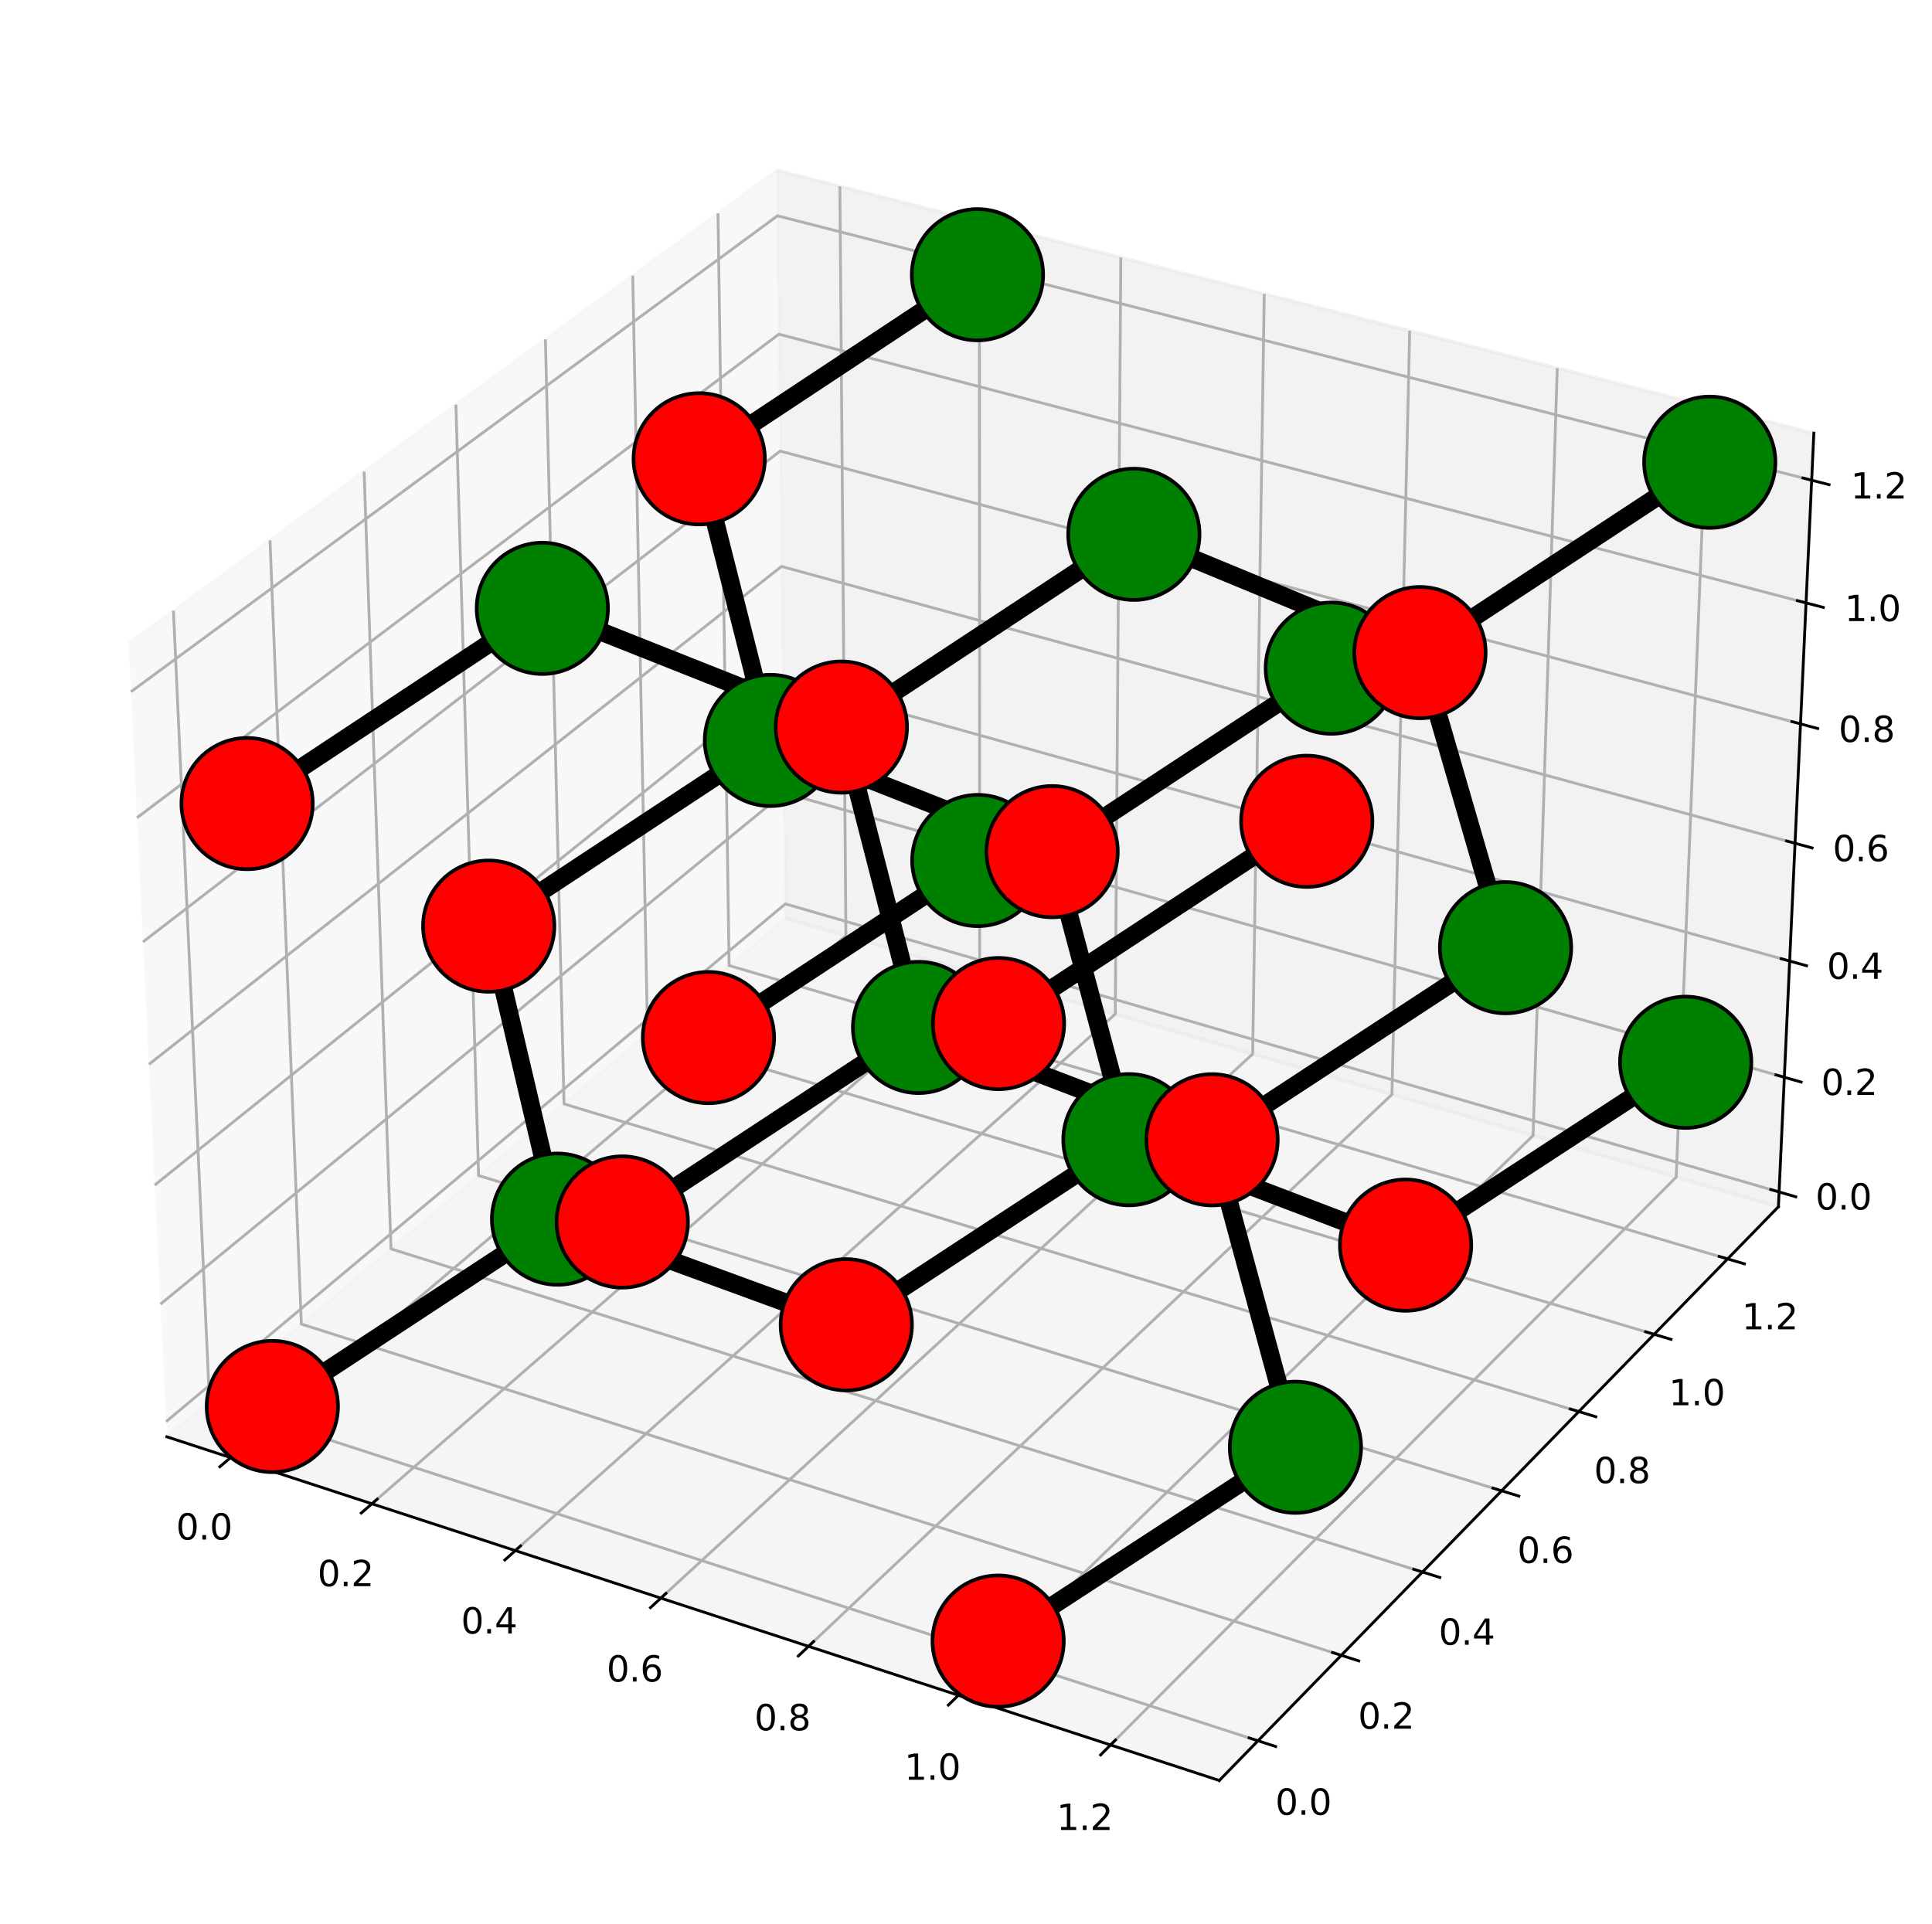
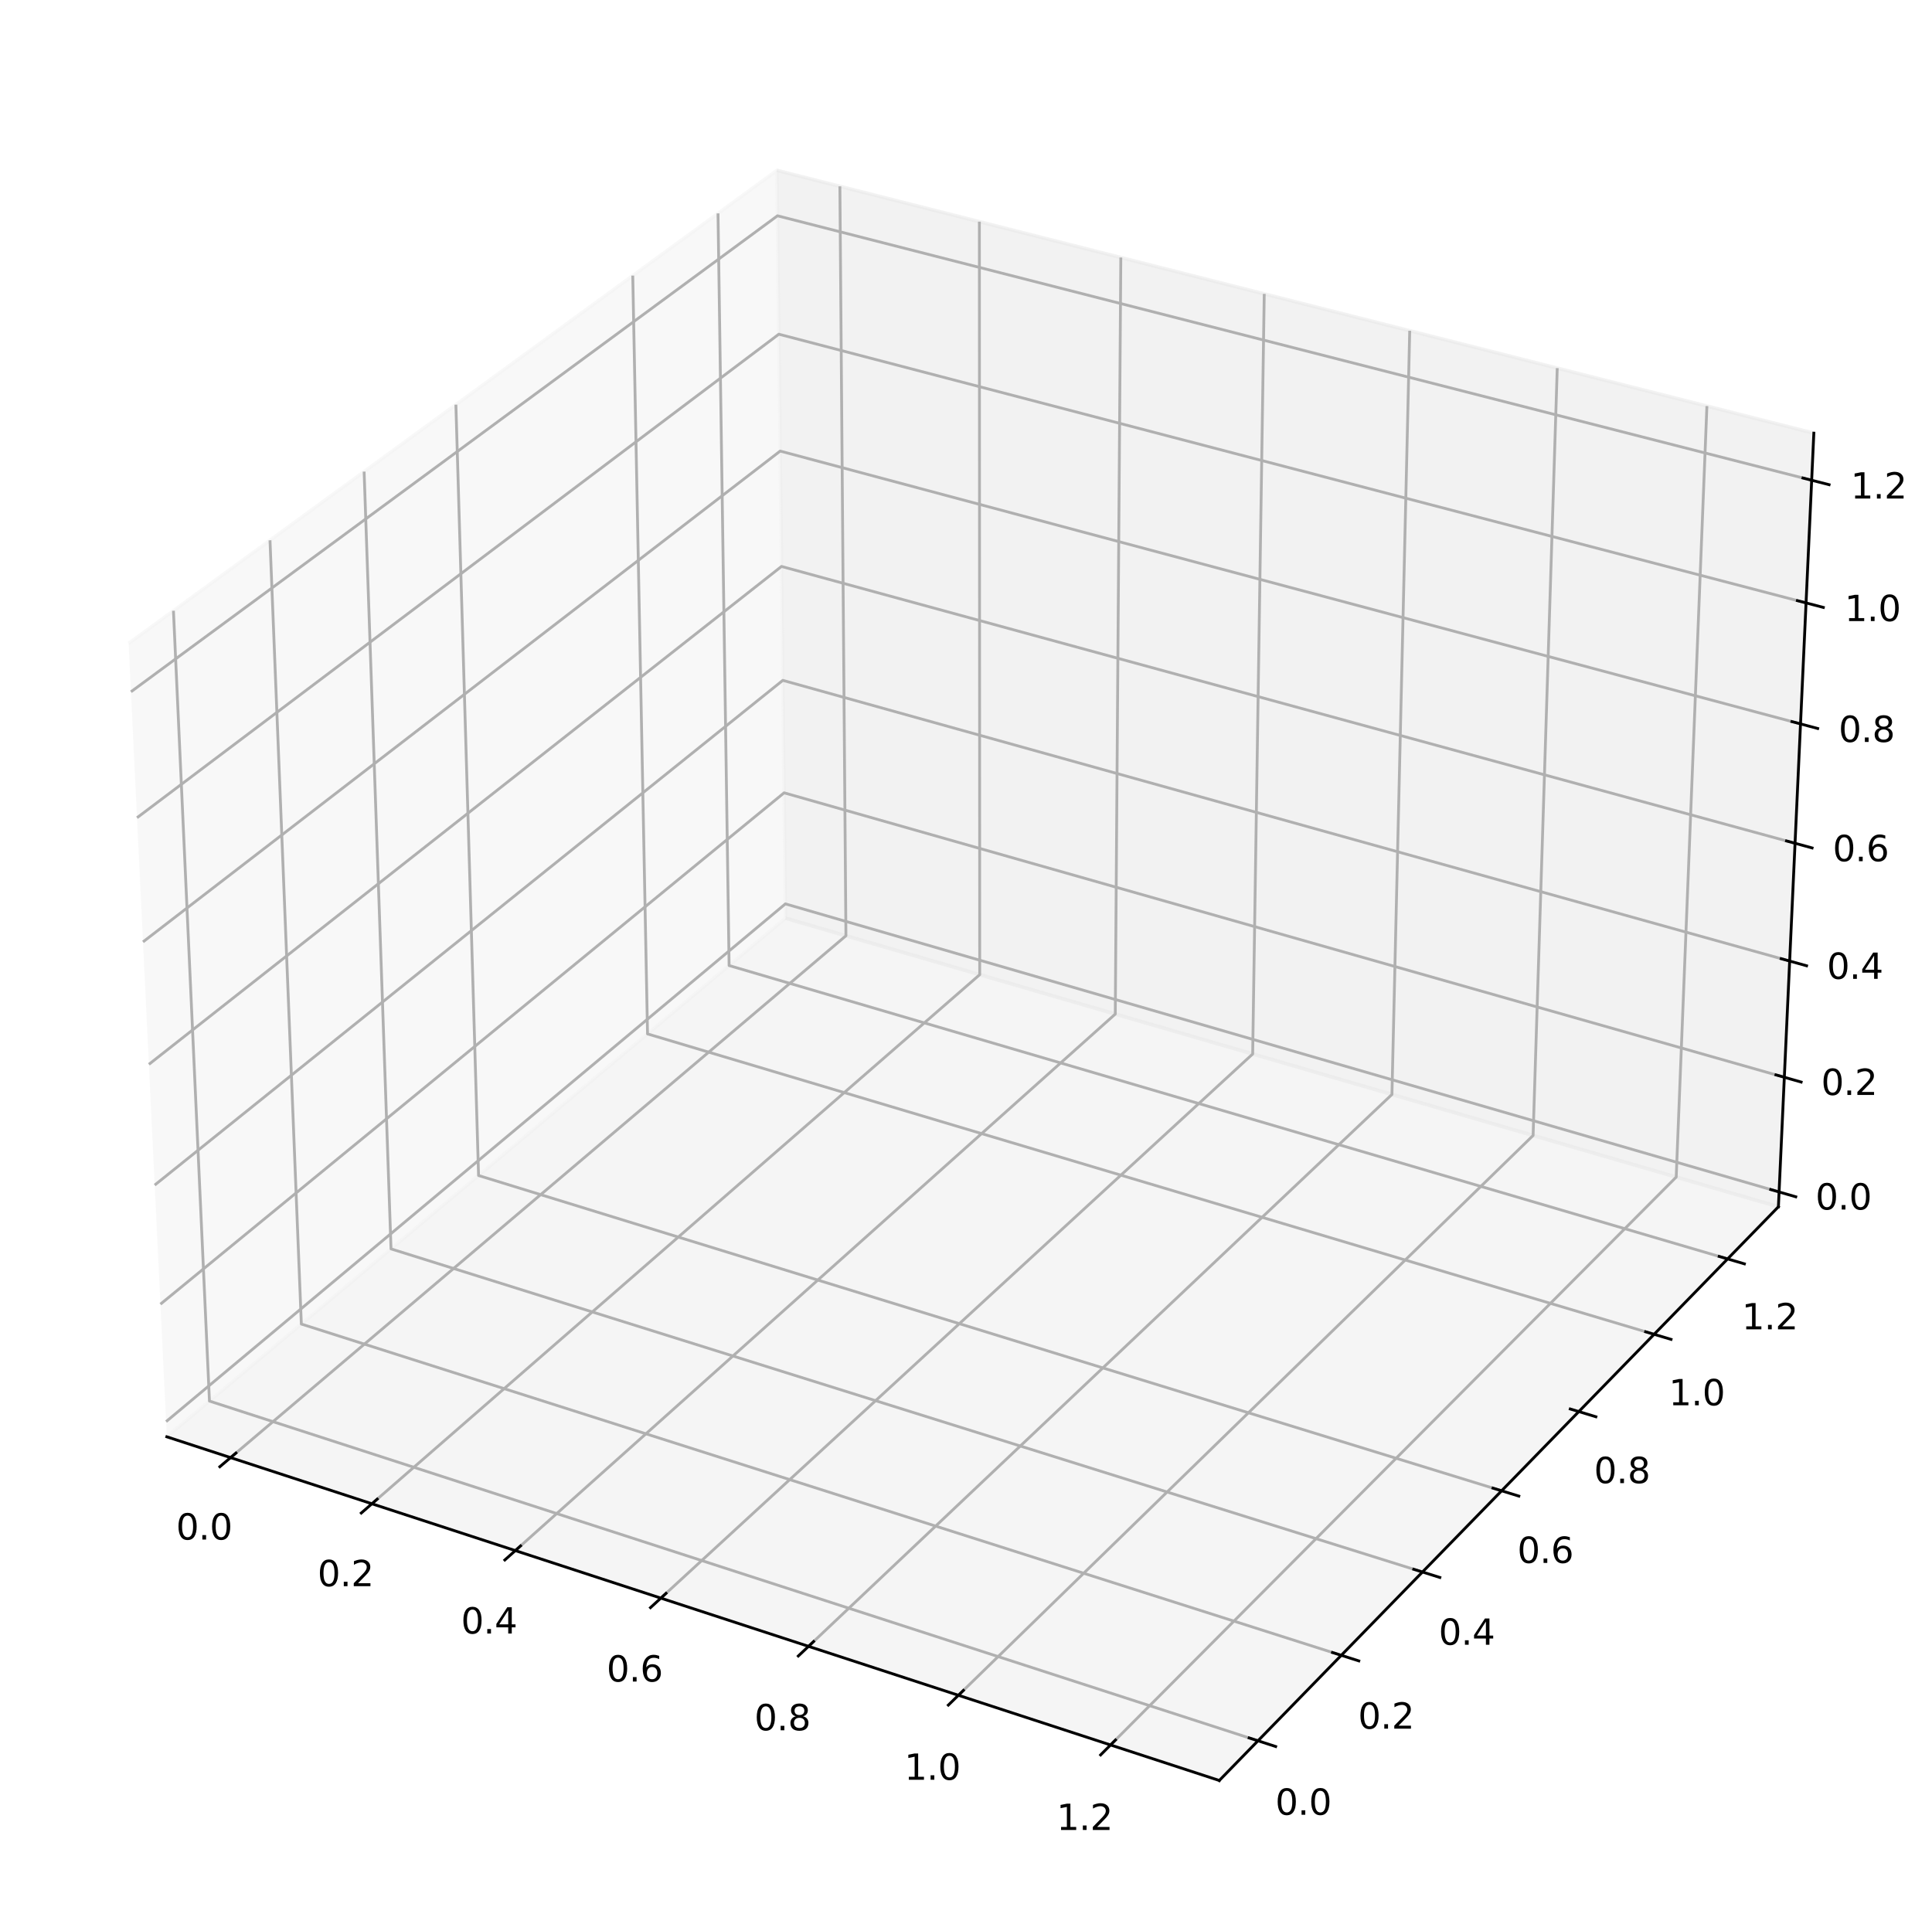
<svg xmlns="http://www.w3.org/2000/svg" xmlns:xlink="http://www.w3.org/1999/xlink" width="548.805pt" height="546.624pt" viewBox="0 0 548.805 546.624" version="1.1">
  <defs>
    <style type="text/css">*{stroke-linejoin: round; stroke-linecap: butt}</style>
  </defs>
  <g id="figure_1">
    <g id="patch_1">
      <path d="M 0 546.624  L 548.805 546.624  L 548.805 0  L 0 0  z " style="fill: #ffffff" />
    </g>
    <g id="patch_2">
      <path d="M 7.2 539.424  L 539.424 539.424  L 539.424 7.2  L 7.2 7.2  z " style="fill: #ffffff" />
    </g>
    <g id="pane3d_1">
      <g id="patch_3">
        <path d="M 47.387 408.195  L 223.144 260.871  L 220.701 48.404  L 36.532 182.802  " style="fill: #f2f2f2; opacity: 0.5; stroke: #f2f2f2; stroke-linejoin: miter" />
      </g>
    </g>
    <g id="pane3d_2">
      <g id="patch_4">
        <path d="M 223.144 260.871  L 505.173 342.846  L 515.237 123.06  L 220.701 48.404  " style="fill: #e6e6e6; opacity: 0.5; stroke: #e6e6e6; stroke-linejoin: miter" />
      </g>
    </g>
    <g id="pane3d_3">
      <g id="patch_5">
        <path d="M 47.387 408.195  L 346.351 505.836  L 505.173 342.846  L 223.144 260.871  " style="fill: #ececec; opacity: 0.5; stroke: #ececec; stroke-linejoin: miter" />
      </g>
    </g>
    <g id="grid3d_1">
      <g id="Line3DCollection_1">
        <path d="M 65.493 414.108  L 240.296 265.856  L 238.578 52.935  " style="fill: none; stroke: #b0b0b0; stroke-width: 0.8" />
        <path d="M 105.644 427.222  L 278.297 276.902  L 278.203 62.979  " style="fill: none; stroke: #b0b0b0; stroke-width: 0.8" />
        <path d="M 146.381 440.526  L 316.807 288.095  L 318.38 73.163  " style="fill: none; stroke: #b0b0b0; stroke-width: 0.8" />
        <path d="M 187.718 454.027  L 355.836 299.439  L 359.123 83.49  " style="fill: none; stroke: #b0b0b0; stroke-width: 0.8" />
        <path d="M 229.667 467.727  L 395.395 310.938  L 400.443 93.963  " style="fill: none; stroke: #b0b0b0; stroke-width: 0.8" />
        <path d="M 272.242 481.633  L 435.495 322.593  L 442.353 104.586  " style="fill: none; stroke: #b0b0b0; stroke-width: 0.8" />
        <path d="M 315.458 495.747  L 476.146 334.409  L 484.866 115.362  " style="fill: none; stroke: #b0b0b0; stroke-width: 0.8" />
      </g>
    </g>
    <g id="grid3d_2">
      <g id="Line3DCollection_2">
        <path d="M 49.268 173.508  L 59.498 398.043  L 357.34 494.559  " style="fill: none; stroke: #b0b0b0; stroke-width: 0.8" />
        <path d="M 76.695 153.493  L 85.601 376.162  L 381.002 470.275  " style="fill: none; stroke: #b0b0b0; stroke-width: 0.8" />
        <path d="M 103.43 133.983  L 111.075 354.81  L 404.064 446.608  " style="fill: none; stroke: #b0b0b0; stroke-width: 0.8" />
        <path d="M 129.5 114.958  L 135.942 333.966  L 426.548 423.534  " style="fill: none; stroke: #b0b0b0; stroke-width: 0.8" />
-         <path d="M 154.93 96.401  L 160.223 313.613  L 448.476 401.031  " style="fill: none; stroke: #b0b0b0; stroke-width: 0.8" />
        <path d="M 179.741 78.295  L 183.94 293.733  L 469.867 379.078  " style="fill: none; stroke: #b0b0b0; stroke-width: 0.8" />
        <path d="M 203.958 60.623  L 207.11 274.311  L 490.742 357.655  " style="fill: none; stroke: #b0b0b0; stroke-width: 0.8" />
      </g>
    </g>
    <g id="grid3d_3">
      <g id="Line3DCollection_3">
        <path d="M 505.366 338.635  L 223.097 256.792  L 47.179 403.883  " style="fill: none; stroke: #b0b0b0; stroke-width: 0.8" />
        <path d="M 506.858 306.053  L 222.735 225.241  L 45.572 370.516  " style="fill: none; stroke: #b0b0b0; stroke-width: 0.8" />
        <path d="M 508.37 273.036  L 222.367 193.289  L 43.943 336.686  " style="fill: none; stroke: #b0b0b0; stroke-width: 0.8" />
        <path d="M 509.902 239.575  L 221.995 160.927  L 42.291 302.384  " style="fill: none; stroke: #b0b0b0; stroke-width: 0.8" />
        <path d="M 511.455 205.661  L 221.618 128.149  L 40.616 267.599  " style="fill: none; stroke: #b0b0b0; stroke-width: 0.8" />
        <path d="M 513.029 171.284  L 221.236 94.945  L 38.917 232.321  " style="fill: none; stroke: #b0b0b0; stroke-width: 0.8" />
        <path d="M 514.625 136.436  L 220.85 61.308  L 37.194 196.54  " style="fill: none; stroke: #b0b0b0; stroke-width: 0.8" />
      </g>
    </g>
    <g id="axis3d_1">
      <g id="line2d_1">
        <path d="M 47.387 408.195  L 346.351 505.836  " style="fill: none; stroke: #000000; stroke-width: 0.8; stroke-linecap: square" />
      </g>
      <g id="xtick_1">
        <g id="line2d_2">
          <path d="M 67.016 412.817  L 62.443 416.696  " style="fill: none; stroke: #000000; stroke-width: 0.8; stroke-linecap: square" />
        </g>
        <g id="text_1">
          <g transform="translate(50.027 437.388) scale(0.1 -0.1)">
            <defs>
              <path id="DejaVuSans-30" d="M 2034 4250  Q 1547 4250 1301 3770  Q 1056 3291 1056 2328  Q 1056 1369 1301 889  Q 1547 409 2034 409  Q 2525 409 2770 889  Q 3016 1369 3016 2328  Q 3016 3291 2770 3770  Q 2525 4250 2034 4250  z M 2034 4750  Q 2819 4750 3233 4129  Q 3647 3509 3647 2328  Q 3647 1150 3233 529  Q 2819 -91 2034 -91  Q 1250 -91 836 529  Q 422 1150 422 2328  Q 422 3509 836 4129  Q 1250 4750 2034 4750  z " transform="scale(0.016)" />
              <path id="DejaVuSans-2e" d="M 684 794  L 1344 794  L 1344 0  L 684 0  L 684 794  z " transform="scale(0.016)" />
            </defs>
            <use xlink:href="#DejaVuSans-30" />
            <use xlink:href="#DejaVuSans-2e" x="63.623" />
            <use xlink:href="#DejaVuSans-30" x="95.41" />
          </g>
        </g>
      </g>
      <g id="xtick_2">
        <g id="line2d_3">
          <path d="M 107.149 425.912  L 102.629 429.847  " style="fill: none; stroke: #000000; stroke-width: 0.8; stroke-linecap: square" />
        </g>
        <g id="text_2">
          <g transform="translate(90.198 450.64) scale(0.1 -0.1)">
            <defs>
              <path id="DejaVuSans-32" d="M 1228 531  L 3431 531  L 3431 0  L 469 0  L 469 531  Q 828 903 1448 1529  Q 2069 2156 2228 2338  Q 2531 2678 2651 2914  Q 2772 3150 2772 3378  Q 2772 3750 2511 3984  Q 2250 4219 1831 4219  Q 1534 4219 1204 4116  Q 875 4013 500 3803  L 500 4441  Q 881 4594 1212 4672  Q 1544 4750 1819 4750  Q 2544 4750 2975 4387  Q 3406 4025 3406 3419  Q 3406 3131 3298 2873  Q 3191 2616 2906 2266  Q 2828 2175 2409 1742  Q 1991 1309 1228 531  z " transform="scale(0.016)" />
            </defs>
            <use xlink:href="#DejaVuSans-30" />
            <use xlink:href="#DejaVuSans-2e" x="63.623" />
            <use xlink:href="#DejaVuSans-32" x="95.41" />
          </g>
        </g>
      </g>
      <g id="xtick_3">
        <g id="line2d_4">
          <path d="M 147.867 439.197  L 143.403 443.19  " style="fill: none; stroke: #000000; stroke-width: 0.8; stroke-linecap: square" />
        </g>
        <g id="text_3">
          <g transform="translate(130.957 464.086) scale(0.1 -0.1)">
            <defs>
              <path id="DejaVuSans-34" d="M 2419 4116  L 825 1625  L 2419 1625  L 2419 4116  z M 2253 4666  L 3047 4666  L 3047 1625  L 3713 1625  L 3713 1100  L 3047 1100  L 3047 0  L 2419 0  L 2419 1100  L 313 1100  L 313 1709  L 2253 4666  z " transform="scale(0.016)" />
            </defs>
            <use xlink:href="#DejaVuSans-30" />
            <use xlink:href="#DejaVuSans-2e" x="63.623" />
            <use xlink:href="#DejaVuSans-34" x="95.41" />
          </g>
        </g>
      </g>
      <g id="xtick_4">
        <g id="line2d_5">
          <path d="M 189.184 452.678  L 184.778 456.73  " style="fill: none; stroke: #000000; stroke-width: 0.8; stroke-linecap: square" />
        </g>
        <g id="text_4">
          <g transform="translate(172.317 477.729) scale(0.1 -0.1)">
            <defs>
              <path id="DejaVuSans-36" d="M 2113 2584  Q 1688 2584 1439 2293  Q 1191 2003 1191 1497  Q 1191 994 1439 701  Q 1688 409 2113 409  Q 2538 409 2786 701  Q 3034 994 3034 1497  Q 3034 2003 2786 2293  Q 2538 2584 2113 2584  z M 3366 4563  L 3366 3988  Q 3128 4100 2886 4159  Q 2644 4219 2406 4219  Q 1781 4219 1451 3797  Q 1122 3375 1075 2522  Q 1259 2794 1537 2939  Q 1816 3084 2150 3084  Q 2853 3084 3261 2657  Q 3669 2231 3669 1497  Q 3669 778 3244 343  Q 2819 -91 2113 -91  Q 1303 -91 875 529  Q 447 1150 447 2328  Q 447 3434 972 4092  Q 1497 4750 2381 4750  Q 2619 4750 2861 4703  Q 3103 4656 3366 4563  z " transform="scale(0.016)" />
            </defs>
            <use xlink:href="#DejaVuSans-30" />
            <use xlink:href="#DejaVuSans-2e" x="63.623" />
            <use xlink:href="#DejaVuSans-36" x="95.41" />
          </g>
        </g>
      </g>
      <g id="xtick_5">
        <g id="line2d_6">
          <path d="M 231.114 466.359  L 226.767 470.471  " style="fill: none; stroke: #000000; stroke-width: 0.8; stroke-linecap: square" />
        </g>
        <g id="text_5">
          <g transform="translate(214.291 491.576) scale(0.1 -0.1)">
            <defs>
              <path id="DejaVuSans-38" d="M 2034 2216  Q 1584 2216 1326 1975  Q 1069 1734 1069 1313  Q 1069 891 1326 650  Q 1584 409 2034 409  Q 2484 409 2743 651  Q 3003 894 3003 1313  Q 3003 1734 2745 1975  Q 2488 2216 2034 2216  z M 1403 2484  Q 997 2584 770 2862  Q 544 3141 544 3541  Q 544 4100 942 4425  Q 1341 4750 2034 4750  Q 2731 4750 3128 4425  Q 3525 4100 3525 3541  Q 3525 3141 3298 2862  Q 3072 2584 2669 2484  Q 3125 2378 3379 2068  Q 3634 1759 3634 1313  Q 3634 634 3220 271  Q 2806 -91 2034 -91  Q 1263 -91 848 271  Q 434 634 434 1313  Q 434 1759 690 2068  Q 947 2378 1403 2484  z M 1172 3481  Q 1172 3119 1398 2916  Q 1625 2713 2034 2713  Q 2441 2713 2670 2916  Q 2900 3119 2900 3481  Q 2900 3844 2670 4047  Q 2441 4250 2034 4250  Q 1625 4250 1398 4047  Q 1172 3844 1172 3481  z " transform="scale(0.016)" />
            </defs>
            <use xlink:href="#DejaVuSans-30" />
            <use xlink:href="#DejaVuSans-2e" x="63.623" />
            <use xlink:href="#DejaVuSans-38" x="95.41" />
          </g>
        </g>
      </g>
      <g id="xtick_6">
        <g id="line2d_7">
          <path d="M 273.668 480.243  L 269.384 484.417  " style="fill: none; stroke: #000000; stroke-width: 0.8; stroke-linecap: square" />
        </g>
        <g id="text_6">
          <g transform="translate(256.893 505.629) scale(0.1 -0.1)">
            <defs>
              <path id="DejaVuSans-31" d="M 794 531  L 1825 531  L 1825 4091  L 703 3866  L 703 4441  L 1819 4666  L 2450 4666  L 2450 531  L 3481 531  L 3481 0  L 794 0  L 794 531  z " transform="scale(0.016)" />
            </defs>
            <use xlink:href="#DejaVuSans-31" />
            <use xlink:href="#DejaVuSans-2e" x="63.623" />
            <use xlink:href="#DejaVuSans-30" x="95.41" />
          </g>
        </g>
      </g>
      <g id="xtick_7">
        <g id="line2d_8">
          <path d="M 316.863 494.337  L 312.643 498.573  " style="fill: none; stroke: #000000; stroke-width: 0.8; stroke-linecap: square" />
        </g>
        <g id="text_7">
          <g transform="translate(300.137 519.894) scale(0.1 -0.1)">
            <use xlink:href="#DejaVuSans-31" />
            <use xlink:href="#DejaVuSans-2e" x="63.623" />
            <use xlink:href="#DejaVuSans-32" x="95.41" />
          </g>
        </g>
      </g>
    </g>
    <g id="axis3d_2">
      <g id="line2d_9">
        <path d="M 505.173 342.846  L 346.351 505.836  " style="fill: none; stroke: #000000; stroke-width: 0.8; stroke-linecap: square" />
      </g>
      <g id="xtick_8">
        <g id="line2d_10">
          <path d="M 354.83 493.745  L 362.366 496.187  " style="fill: none; stroke: #000000; stroke-width: 0.8; stroke-linecap: square" />
        </g>
        <g id="text_8">
          <g transform="translate(362.265 515.576) scale(0.1 -0.1)">
            <use xlink:href="#DejaVuSans-30" />
            <use xlink:href="#DejaVuSans-2e" x="63.623" />
            <use xlink:href="#DejaVuSans-30" x="95.41" />
          </g>
        </g>
      </g>
      <g id="xtick_9">
        <g id="line2d_11">
          <path d="M 378.515 469.482  L 385.984 471.862  " style="fill: none; stroke: #000000; stroke-width: 0.8; stroke-linecap: square" />
        </g>
        <g id="text_9">
          <g transform="translate(385.769 491.113) scale(0.1 -0.1)">
            <use xlink:href="#DejaVuSans-30" />
            <use xlink:href="#DejaVuSans-2e" x="63.623" />
            <use xlink:href="#DejaVuSans-32" x="95.41" />
          </g>
        </g>
      </g>
      <g id="xtick_10">
        <g id="line2d_12">
          <path d="M 401.598 445.835  L 409.002 448.155  " style="fill: none; stroke: #000000; stroke-width: 0.8; stroke-linecap: square" />
        </g>
        <g id="text_10">
          <g transform="translate(408.676 467.271) scale(0.1 -0.1)">
            <use xlink:href="#DejaVuSans-30" />
            <use xlink:href="#DejaVuSans-2e" x="63.623" />
            <use xlink:href="#DejaVuSans-34" x="95.41" />
          </g>
        </g>
      </g>
      <g id="xtick_11">
        <g id="line2d_13">
          <path d="M 424.104 422.78  L 431.443 425.042  " style="fill: none; stroke: #000000; stroke-width: 0.8; stroke-linecap: square" />
        </g>
        <g id="text_11">
          <g transform="translate(431.009 444.026) scale(0.1 -0.1)">
            <use xlink:href="#DejaVuSans-30" />
            <use xlink:href="#DejaVuSans-2e" x="63.623" />
            <use xlink:href="#DejaVuSans-36" x="95.41" />
          </g>
        </g>
      </g>
      <g id="xtick_12">
        <g id="line2d_14">
          <path d="M 446.053 400.296  L 453.328 402.502  " style="fill: none; stroke: #000000; stroke-width: 0.8; stroke-linecap: square" />
        </g>
        <g id="text_12">
          <g transform="translate(452.789 421.357) scale(0.1 -0.1)">
            <use xlink:href="#DejaVuSans-30" />
            <use xlink:href="#DejaVuSans-2e" x="63.623" />
            <use xlink:href="#DejaVuSans-38" x="95.41" />
          </g>
        </g>
      </g>
      <g id="xtick_13">
        <g id="line2d_15">
          <path d="M 467.465 378.361  L 474.677 380.514  " style="fill: none; stroke: #000000; stroke-width: 0.8; stroke-linecap: square" />
        </g>
        <g id="text_13">
          <g transform="translate(474.037 399.243) scale(0.1 -0.1)">
            <use xlink:href="#DejaVuSans-31" />
            <use xlink:href="#DejaVuSans-2e" x="63.623" />
            <use xlink:href="#DejaVuSans-30" x="95.41" />
          </g>
        </g>
      </g>
      <g id="xtick_14">
        <g id="line2d_16">
          <path d="M 488.36 356.956  L 495.51 359.057  " style="fill: none; stroke: #000000; stroke-width: 0.8; stroke-linecap: square" />
        </g>
        <g id="text_14">
          <g transform="translate(494.771 377.662) scale(0.1 -0.1)">
            <use xlink:href="#DejaVuSans-31" />
            <use xlink:href="#DejaVuSans-2e" x="63.623" />
            <use xlink:href="#DejaVuSans-32" x="95.41" />
          </g>
        </g>
      </g>
    </g>
    <g id="axis3d_3">
      <g id="line2d_17">
        <path d="M 505.173 342.846  L 515.237 123.06  " style="fill: none; stroke: #000000; stroke-width: 0.8; stroke-linecap: square" />
      </g>
      <g id="xtick_15">
        <g id="line2d_18">
          <path d="M 502.997 337.948  L 510.109 340.01  " style="fill: none; stroke: #000000; stroke-width: 0.8; stroke-linecap: square" />
        </g>
        <g id="text_15">
          <g transform="translate(515.705 343.628) scale(0.1 -0.1)">
            <use xlink:href="#DejaVuSans-30" />
            <use xlink:href="#DejaVuSans-2e" x="63.623" />
            <use xlink:href="#DejaVuSans-30" x="95.41" />
          </g>
        </g>
      </g>
      <g id="xtick_16">
        <g id="line2d_19">
          <path d="M 504.472 305.374  L 511.634 307.411  " style="fill: none; stroke: #000000; stroke-width: 0.8; stroke-linecap: square" />
        </g>
        <g id="text_16">
          <g transform="translate(517.316 311.079) scale(0.1 -0.1)">
            <use xlink:href="#DejaVuSans-30" />
            <use xlink:href="#DejaVuSans-2e" x="63.623" />
            <use xlink:href="#DejaVuSans-32" x="95.41" />
          </g>
        </g>
      </g>
      <g id="xtick_17">
        <g id="line2d_20">
          <path d="M 505.968 272.366  L 513.179 274.377  " style="fill: none; stroke: #000000; stroke-width: 0.8; stroke-linecap: square" />
        </g>
        <g id="text_17">
          <g transform="translate(518.949 278.095) scale(0.1 -0.1)">
            <use xlink:href="#DejaVuSans-30" />
            <use xlink:href="#DejaVuSans-2e" x="63.623" />
            <use xlink:href="#DejaVuSans-34" x="95.41" />
          </g>
        </g>
      </g>
      <g id="xtick_18">
        <g id="line2d_21">
          <path d="M 507.483 238.914  L 514.745 240.898  " style="fill: none; stroke: #000000; stroke-width: 0.8; stroke-linecap: square" />
        </g>
        <g id="text_18">
          <g transform="translate(520.603 244.668) scale(0.1 -0.1)">
            <use xlink:href="#DejaVuSans-30" />
            <use xlink:href="#DejaVuSans-2e" x="63.623" />
            <use xlink:href="#DejaVuSans-36" x="95.41" />
          </g>
        </g>
      </g>
      <g id="xtick_19">
        <g id="line2d_22">
          <path d="M 509.019 205.009  L 516.332 206.965  " style="fill: none; stroke: #000000; stroke-width: 0.8; stroke-linecap: square" />
        </g>
        <g id="text_19">
          <g transform="translate(522.28 210.789) scale(0.1 -0.1)">
            <use xlink:href="#DejaVuSans-30" />
            <use xlink:href="#DejaVuSans-2e" x="63.623" />
            <use xlink:href="#DejaVuSans-38" x="95.41" />
          </g>
        </g>
      </g>
      <g id="xtick_20">
        <g id="line2d_23">
          <path d="M 510.576 170.642  L 517.941 172.569  " style="fill: none; stroke: #000000; stroke-width: 0.8; stroke-linecap: square" />
        </g>
        <g id="text_20">
          <g transform="translate(523.979 176.449) scale(0.1 -0.1)">
            <use xlink:href="#DejaVuSans-31" />
            <use xlink:href="#DejaVuSans-2e" x="63.623" />
            <use xlink:href="#DejaVuSans-30" x="95.41" />
          </g>
        </g>
      </g>
      <g id="xtick_21">
        <g id="line2d_24">
          <path d="M 512.154 135.804  L 519.572 137.701  " style="fill: none; stroke: #000000; stroke-width: 0.8; stroke-linecap: square" />
        </g>
        <g id="text_21">
          <g transform="translate(525.702 141.639) scale(0.1 -0.1)">
            <use xlink:href="#DejaVuSans-31" />
            <use xlink:href="#DejaVuSans-2e" x="63.623" />
            <use xlink:href="#DejaVuSans-32" x="95.41" />
          </g>
        </g>
      </g>
    </g>
    <g id="axes_1">
      <g id="Line3DCollection_4">
        <path d="M 77.361 399.585  L 158.377 346.358  " clip-path="url(#paaaef1f39a)" style="fill: none; stroke: #000000; stroke-width: 5.18" />
        <path d="M 283.53 466.236  L 367.984 411.164  " clip-path="url(#paaaef1f39a)" style="fill: none; stroke: #000000; stroke-width: 5.18" />
        <path d="M 240.401 376.367  L 158.377 346.358  " clip-path="url(#paaaef1f39a)" style="fill: none; stroke: #000000; stroke-width: 5.18" />
        <path d="M 240.401 376.367  L 320.685 323.784  " clip-path="url(#paaaef1f39a)" style="fill: none; stroke: #000000; stroke-width: 5.18" />
        <path d="M 176.764 347.161  L 158.377 346.358  " clip-path="url(#paaaef1f39a)" style="fill: none; stroke: #000000; stroke-width: 5.18" />
        <path d="M 176.764 347.161  L 260.925 291.894  " clip-path="url(#paaaef1f39a)" style="fill: none; stroke: #000000; stroke-width: 5.18" />
        <path d="M 138.823 263.113  L 158.377 346.358  " clip-path="url(#paaaef1f39a)" style="fill: none; stroke: #000000; stroke-width: 5.18" />
        <path d="M 138.823 263.113  L 218.842 210.353  " clip-path="url(#paaaef1f39a)" style="fill: none; stroke: #000000; stroke-width: 5.18" />
        <path d="M 298.863 241.952  L 320.685 323.784  " clip-path="url(#paaaef1f39a)" style="fill: none; stroke: #000000; stroke-width: 5.18" />
        <path d="M 298.863 241.952  L 277.752 244.469  " clip-path="url(#paaaef1f39a)" style="fill: none; stroke: #000000; stroke-width: 5.18" />
        <path d="M 298.863 241.952  L 218.842 210.353  " clip-path="url(#paaaef1f39a)" style="fill: none; stroke: #000000; stroke-width: 5.18" />
        <path d="M 298.863 241.952  L 378.167 189.826  " clip-path="url(#paaaef1f39a)" style="fill: none; stroke: #000000; stroke-width: 5.18" />
        <path d="M 239.004 206.562  L 260.925 291.894  " clip-path="url(#paaaef1f39a)" style="fill: none; stroke: #000000; stroke-width: 5.18" />
        <path d="M 239.004 206.562  L 218.842 210.353  " clip-path="url(#paaaef1f39a)" style="fill: none; stroke: #000000; stroke-width: 5.18" />
        <path d="M 239.004 206.562  L 154.055 172.833  " clip-path="url(#paaaef1f39a)" style="fill: none; stroke: #000000; stroke-width: 5.18" />
        <path d="M 239.004 206.562  L 322.088 151.8  " clip-path="url(#paaaef1f39a)" style="fill: none; stroke: #000000; stroke-width: 5.18" />
        <path d="M 283.641 290.796  L 260.925 291.894  " clip-path="url(#paaaef1f39a)" style="fill: none; stroke: #000000; stroke-width: 5.18" />
        <path d="M 283.641 290.796  L 371.2 233.326  " clip-path="url(#paaaef1f39a)" style="fill: none; stroke: #000000; stroke-width: 5.18" />
        <path d="M 198.616 130.346  L 218.842 210.353  " clip-path="url(#paaaef1f39a)" style="fill: none; stroke: #000000; stroke-width: 5.18" />
        <path d="M 198.616 130.346  L 277.661 78.048  " clip-path="url(#paaaef1f39a)" style="fill: none; stroke: #000000; stroke-width: 5.18" />
        <path d="M 344.3 323.816  L 367.984 411.164  " clip-path="url(#paaaef1f39a)" style="fill: none; stroke: #000000; stroke-width: 5.18" />
        <path d="M 344.3 323.816  L 320.685 323.784  " clip-path="url(#paaaef1f39a)" style="fill: none; stroke: #000000; stroke-width: 5.18" />
        <path d="M 344.3 323.816  L 260.925 291.894  " clip-path="url(#paaaef1f39a)" style="fill: none; stroke: #000000; stroke-width: 5.18" />
        <path d="M 344.3 323.816  L 427.67 269.243  " clip-path="url(#paaaef1f39a)" style="fill: none; stroke: #000000; stroke-width: 5.18" />
        <path d="M 399.276 353.743  L 320.685 323.784  " clip-path="url(#paaaef1f39a)" style="fill: none; stroke: #000000; stroke-width: 5.18" />
        <path d="M 399.276 353.743  L 478.839 301.789  " clip-path="url(#paaaef1f39a)" style="fill: none; stroke: #000000; stroke-width: 5.18" />
        <path d="M 70.186 228.296  L 154.055 172.833  " clip-path="url(#paaaef1f39a)" style="fill: none; stroke: #000000; stroke-width: 5.18" />
-         <path d="M 201.246 294.778  L 277.752 244.469  " clip-path="url(#paaaef1f39a)" style="fill: none; stroke: #000000; stroke-width: 5.18" />
        <path d="M 403.36 185.403  L 427.67 269.243  " clip-path="url(#paaaef1f39a)" style="fill: none; stroke: #000000; stroke-width: 5.18" />
        <path d="M 403.36 185.403  L 378.167 189.826  " clip-path="url(#paaaef1f39a)" style="fill: none; stroke: #000000; stroke-width: 5.18" />
        <path d="M 403.36 185.403  L 322.088 151.8  " clip-path="url(#paaaef1f39a)" style="fill: none; stroke: #000000; stroke-width: 5.18" />
        <path d="M 403.36 185.403  L 485.673 131.323  " clip-path="url(#paaaef1f39a)" style="fill: none; stroke: #000000; stroke-width: 5.18" />
      </g>
      <g id="Path3DCollection_1">
        <defs>
          <path id="C0_0_c55d91ffde" d="M 0 18.649  C 4.946 18.649 9.689 16.684 13.187 13.187  C 16.684 9.689 18.649 4.946 18.649 -0  C 18.649 -4.946 16.684 -9.689 13.187 -13.187  C 9.689 -16.684 4.946 -18.649 0 -18.649  C -4.946 -18.649 -9.689 -16.684 -13.187 -13.187  C -16.684 -9.689 -18.649 -4.946 -18.649 0  C -18.649 4.946 -16.684 9.689 -13.187 13.187  C -9.689 16.684 -4.946 18.649 0 18.649  z " />
        </defs>
        <g clip-path="url(#paaaef1f39a)">
          <use xlink:href="#C0_0_c55d91ffde" x="201.246" y="294.778" style="fill: #ff0000; stroke: #000000; stroke-width: 1.036" />
        </g>
        <g clip-path="url(#paaaef1f39a)">
          <use xlink:href="#C0_0_c55d91ffde" x="277.752" y="244.469" style="fill: #008000; stroke: #000000; stroke-width: 1.036" />
        </g>
        <g clip-path="url(#paaaef1f39a)">
          <use xlink:href="#C0_0_c55d91ffde" x="198.616" y="130.346" style="fill: #ff0000; stroke: #000000; stroke-width: 1.036" />
        </g>
        <g clip-path="url(#paaaef1f39a)">
          <use xlink:href="#C0_0_c55d91ffde" x="298.863" y="241.952" style="fill: #ff0000; stroke: #000000; stroke-width: 1.036" />
        </g>
        <g clip-path="url(#paaaef1f39a)">
          <use xlink:href="#C0_0_c55d91ffde" x="399.276" y="353.743" style="fill: #ff0000; stroke: #000000; stroke-width: 1.036" />
        </g>
        <g clip-path="url(#paaaef1f39a)">
          <use xlink:href="#C0_0_c55d91ffde" x="277.661" y="78.048" style="fill: #008000; stroke: #000000; stroke-width: 1.036" />
        </g>
        <g clip-path="url(#paaaef1f39a)">
          <use xlink:href="#C0_0_c55d91ffde" x="378.167" y="189.826" style="fill: #008000; stroke: #000000; stroke-width: 1.036" />
        </g>
        <g clip-path="url(#paaaef1f39a)">
          <use xlink:href="#C0_0_c55d91ffde" x="478.839" y="301.789" style="fill: #008000; stroke: #000000; stroke-width: 1.036" />
        </g>
        <g clip-path="url(#paaaef1f39a)">
          <use xlink:href="#C0_0_c55d91ffde" x="138.823" y="263.113" style="fill: #ff0000; stroke: #000000; stroke-width: 1.036" />
        </g>
        <g clip-path="url(#paaaef1f39a)">
          <use xlink:href="#C0_0_c55d91ffde" x="240.401" y="376.367" style="fill: #ff0000; stroke: #000000; stroke-width: 1.036" />
        </g>
        <g clip-path="url(#paaaef1f39a)">
          <use xlink:href="#C0_0_c55d91ffde" x="218.842" y="210.353" style="fill: #008000; stroke: #000000; stroke-width: 1.036" />
        </g>
        <g clip-path="url(#paaaef1f39a)">
          <use xlink:href="#C0_0_c55d91ffde" x="320.685" y="323.784" style="fill: #008000; stroke: #000000; stroke-width: 1.036" />
        </g>
        <g clip-path="url(#paaaef1f39a)">
          <use xlink:href="#C0_0_c55d91ffde" x="77.361" y="399.585" style="fill: #ff0000; stroke: #000000; stroke-width: 1.036" />
        </g>
        <g clip-path="url(#paaaef1f39a)">
          <use xlink:href="#C0_0_c55d91ffde" x="158.377" y="346.358" style="fill: #008000; stroke: #000000; stroke-width: 1.036" />
        </g>
        <g clip-path="url(#paaaef1f39a)">
          <use xlink:href="#C0_0_c55d91ffde" x="403.36" y="185.403" style="fill: #ff0000; stroke: #000000; stroke-width: 1.036" />
        </g>
        <g clip-path="url(#paaaef1f39a)">
          <use xlink:href="#C0_0_c55d91ffde" x="485.673" y="131.323" style="fill: #008000; stroke: #000000; stroke-width: 1.036" />
        </g>
        <g clip-path="url(#paaaef1f39a)">
          <use xlink:href="#C0_0_c55d91ffde" x="239.004" y="206.562" style="fill: #ff0000; stroke: #000000; stroke-width: 1.036" />
        </g>
        <g clip-path="url(#paaaef1f39a)">
          <use xlink:href="#C0_0_c55d91ffde" x="344.3" y="323.816" style="fill: #ff0000; stroke: #000000; stroke-width: 1.036" />
        </g>
        <g clip-path="url(#paaaef1f39a)">
          <use xlink:href="#C0_0_c55d91ffde" x="322.088" y="151.8" style="fill: #008000; stroke: #000000; stroke-width: 1.036" />
        </g>
        <g clip-path="url(#paaaef1f39a)">
          <use xlink:href="#C0_0_c55d91ffde" x="427.67" y="269.243" style="fill: #008000; stroke: #000000; stroke-width: 1.036" />
        </g>
        <g clip-path="url(#paaaef1f39a)">
          <use xlink:href="#C0_0_c55d91ffde" x="70.186" y="228.296" style="fill: #ff0000; stroke: #000000; stroke-width: 1.036" />
        </g>
        <g clip-path="url(#paaaef1f39a)">
          <use xlink:href="#C0_0_c55d91ffde" x="176.764" y="347.161" style="fill: #ff0000; stroke: #000000; stroke-width: 1.036" />
        </g>
        <g clip-path="url(#paaaef1f39a)">
          <use xlink:href="#C0_0_c55d91ffde" x="283.53" y="466.236" style="fill: #ff0000; stroke: #000000; stroke-width: 1.036" />
        </g>
        <g clip-path="url(#paaaef1f39a)">
          <use xlink:href="#C0_0_c55d91ffde" x="154.055" y="172.833" style="fill: #008000; stroke: #000000; stroke-width: 1.036" />
        </g>
        <g clip-path="url(#paaaef1f39a)">
          <use xlink:href="#C0_0_c55d91ffde" x="260.925" y="291.894" style="fill: #008000; stroke: #000000; stroke-width: 1.036" />
        </g>
        <g clip-path="url(#paaaef1f39a)">
          <use xlink:href="#C0_0_c55d91ffde" x="367.984" y="411.164" style="fill: #008000; stroke: #000000; stroke-width: 1.036" />
        </g>
        <g clip-path="url(#paaaef1f39a)">
          <use xlink:href="#C0_0_c55d91ffde" x="283.641" y="290.796" style="fill: #ff0000; stroke: #000000; stroke-width: 1.036" />
        </g>
        <g clip-path="url(#paaaef1f39a)">
          <use xlink:href="#C0_0_c55d91ffde" x="371.2" y="233.326" style="fill: #ff0000; stroke: #000000; stroke-width: 1.036" />
        </g>
      </g>
    </g>
  </g>
  <defs>
    <clipPath id="paaaef1f39a">
-       <rect x="7.2" y="7.2" width="532.224" height="532.224" />
-     </clipPath>
+       </clipPath>
  </defs>
</svg>